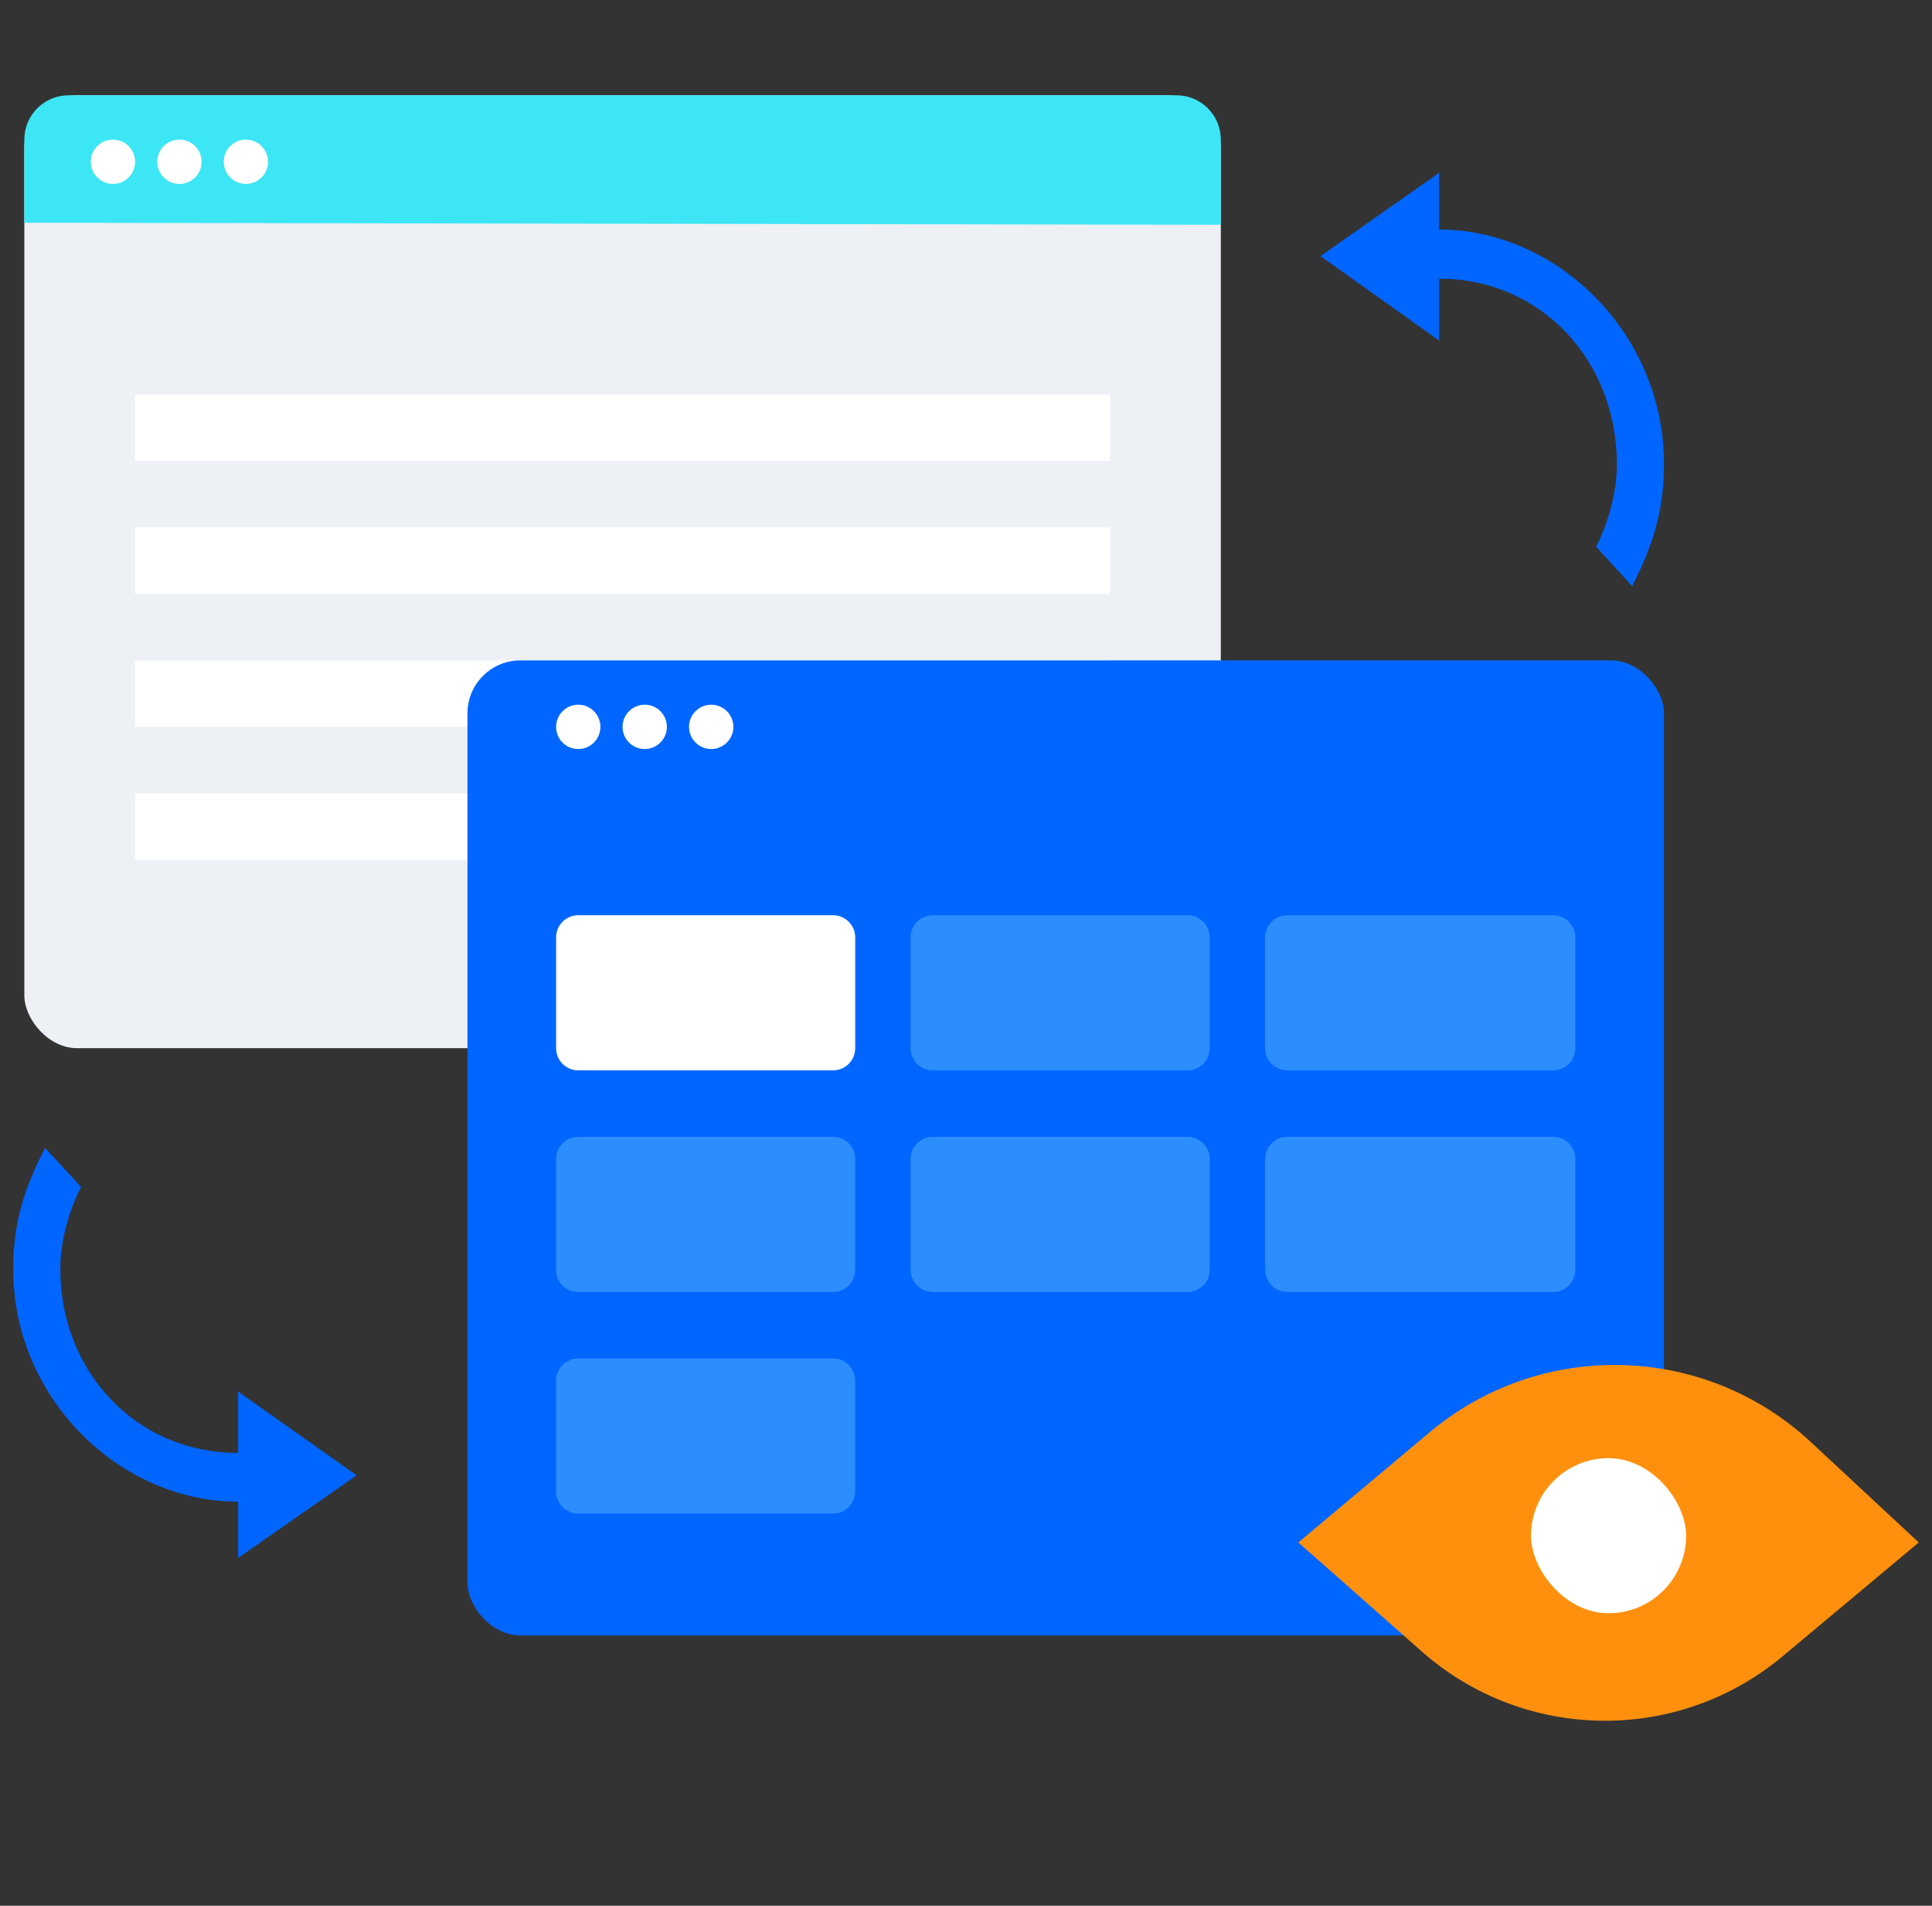
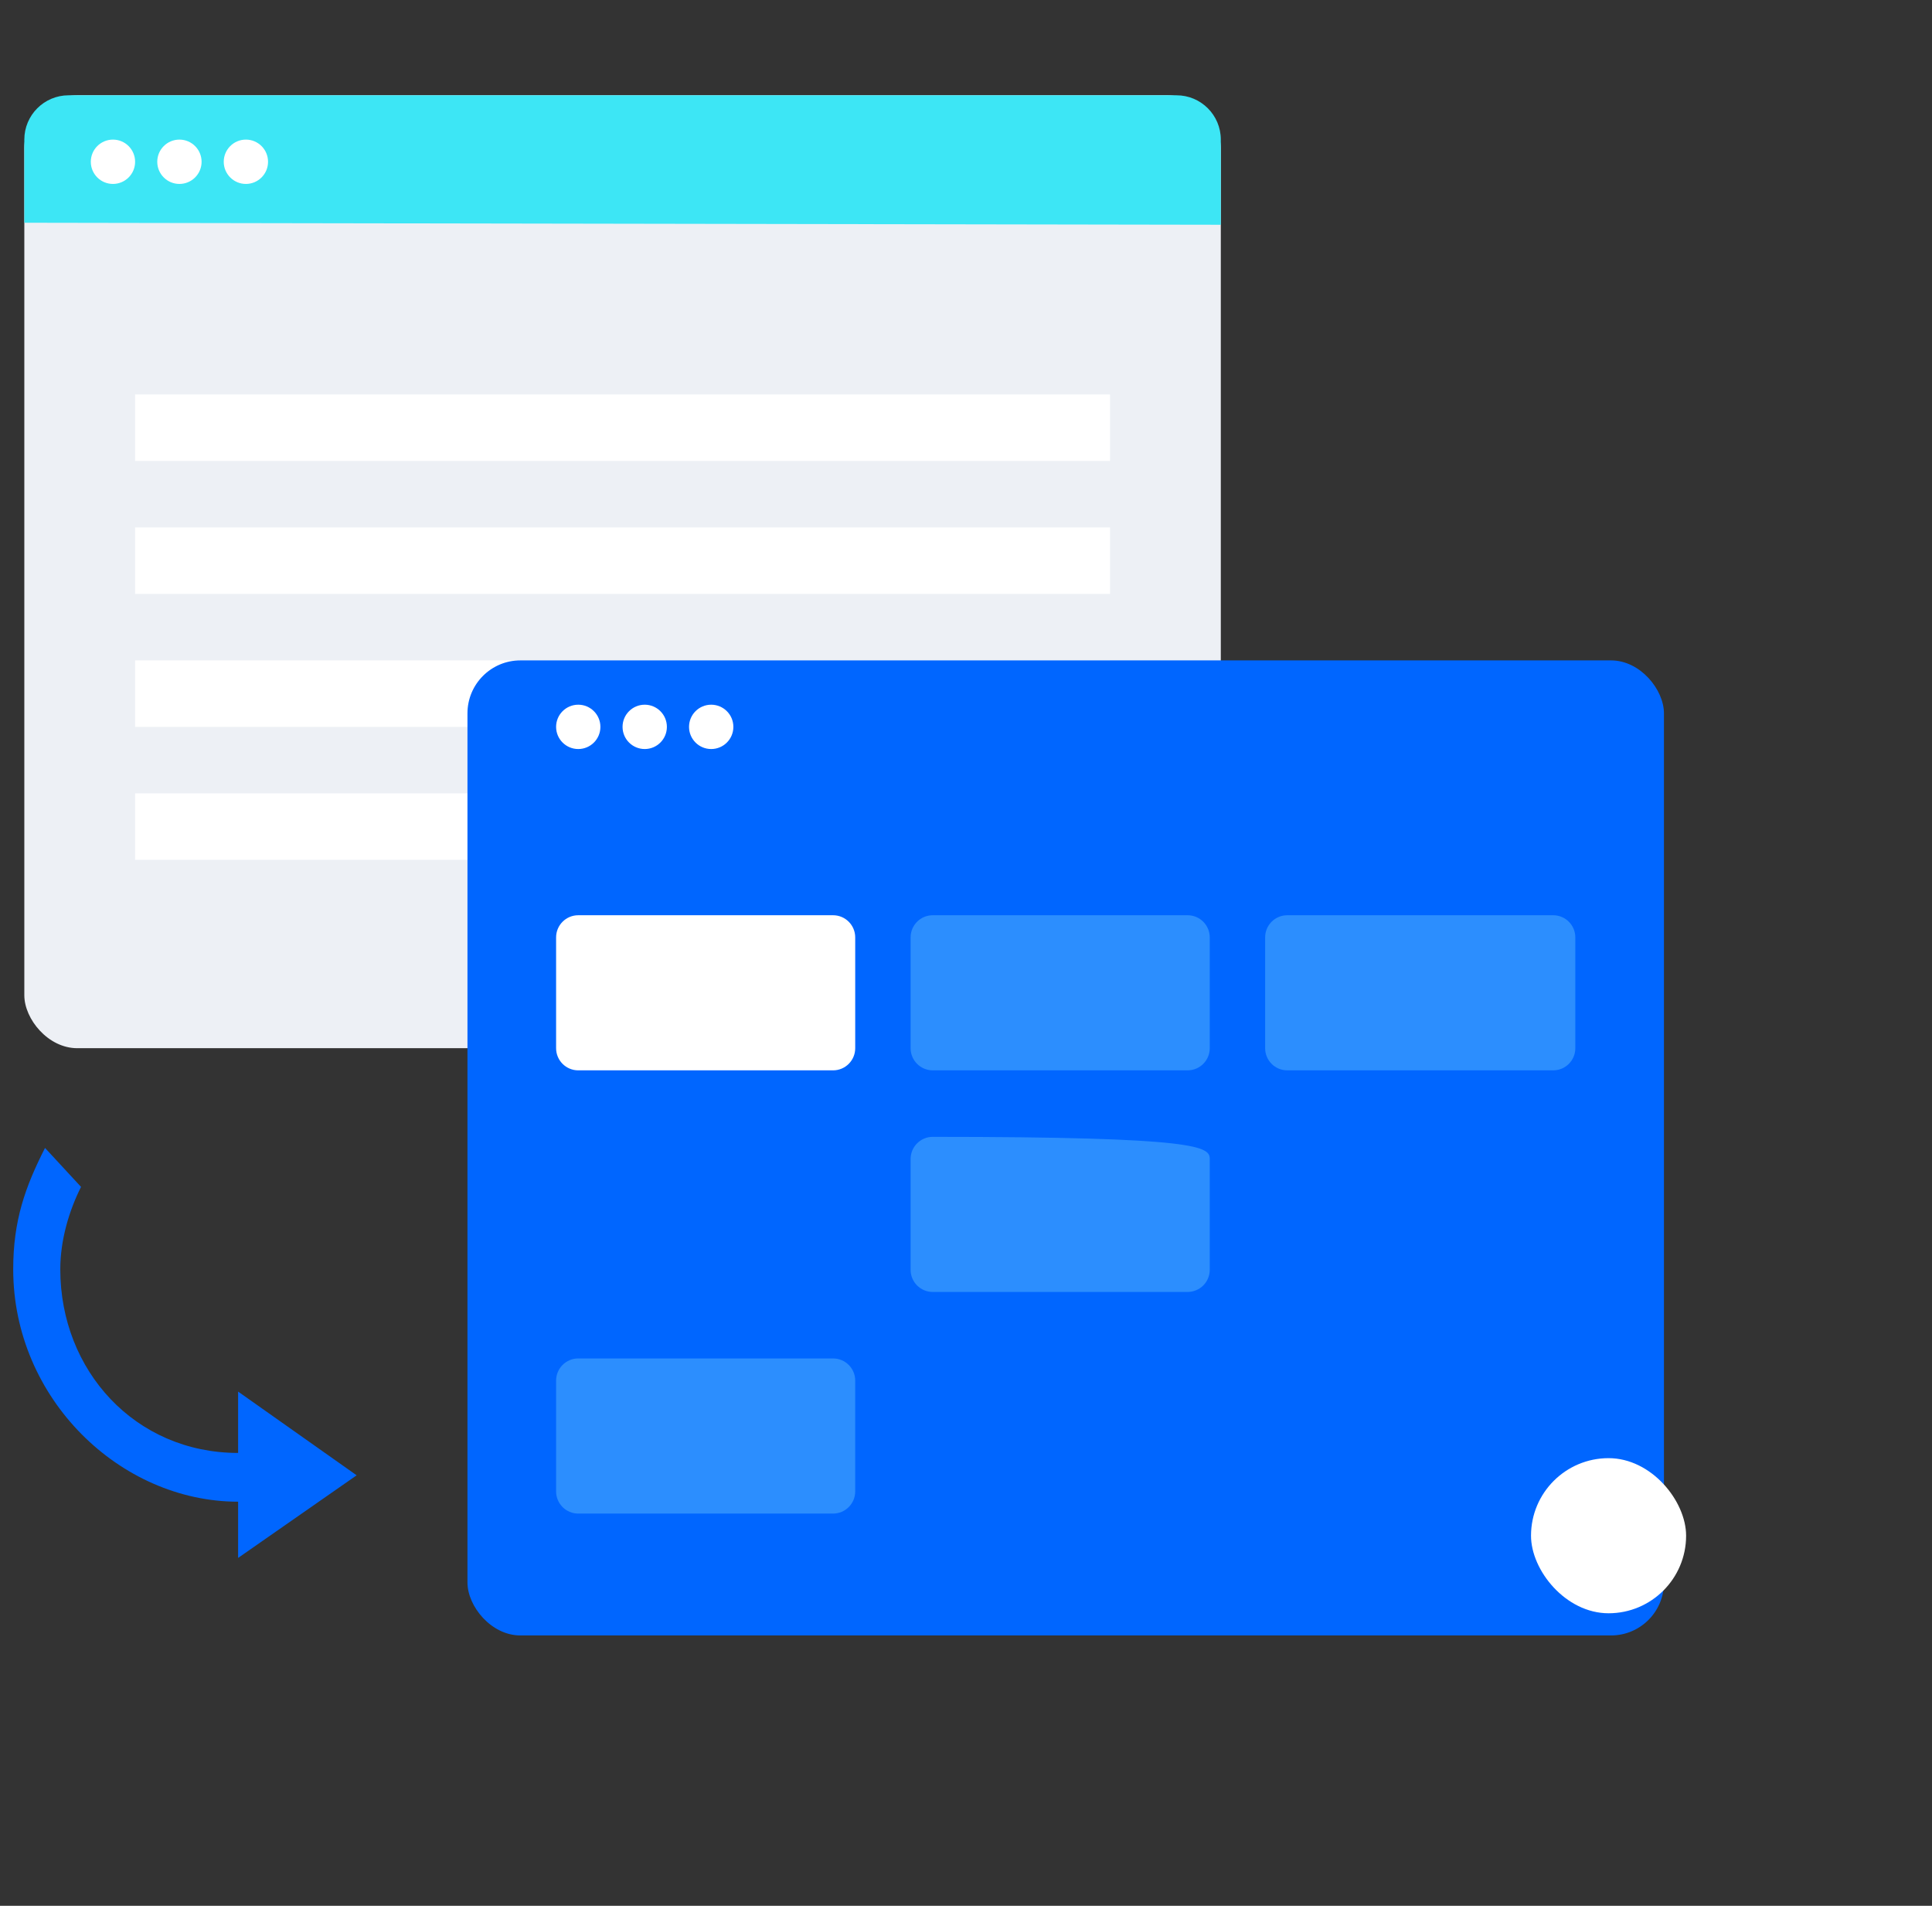
<svg xmlns="http://www.w3.org/2000/svg" width="73px" height="72px" viewBox="0 0 73 72" version="1.1">
  <rect x="0" y="0" width="73" height="72" fill="#333333" stroke="none" />
  <title>编组</title>
  <g id="子产品页3.0" stroke="none" stroke-width="1" fill="none" fill-rule="evenodd">
    <g id="项目协同" transform="translate(-936, -3564)">
      <g id="编组-19" transform="translate(0, 3264)">
        <g id="编组-18" transform="translate(767, 268)">
          <g id="编组" transform="translate(169.5, 32)">
            <rect id="矩形" x="0" y="0" width="72" height="72" />
            <g id="Group-12" transform="translate(0, 3.6)">
              <g id="Group-11" transform="translate(0.419, 0)">
                <rect id="Rectangle" fill="#EDF0F5" x="0" y="0" width="45.209" height="36" rx="2" />
                <path d="M1.674,-1.11538685e-15 L43.535,-1.11538685e-15 C44.46,-1.50730635e-15 45.209,0.75 45.209,1.674 L45.209,4.891 L45.209,4.891 L0,4.815 L0,1.674 C-1.1324993e-16,0.75 0.75,-9.45511957e-16 1.674,-1.11538685e-15 Z" id="Rectangle" fill="#3DE6F5" />
                <path d="M3.349,1.674 C3.811,1.674 4.186,2.049 4.186,2.512 C4.186,2.974 3.811,3.349 3.349,3.349 C2.886,3.349 2.512,2.974 2.512,2.512 C2.512,2.049 2.886,1.674 3.349,1.674 Z M5.86,1.674 C6.323,1.674 6.698,2.049 6.698,2.512 C6.698,2.974 6.323,3.349 5.86,3.349 C5.398,3.349 5.023,2.974 5.023,2.512 C5.023,2.049 5.398,1.674 5.86,1.674 Z M8.372,1.674 C8.834,1.674 9.209,2.049 9.209,2.512 C9.209,2.974 8.834,3.349 8.372,3.349 C7.91,3.349 7.535,2.974 7.535,2.512 C7.535,2.049 7.91,1.674 8.372,1.674 Z" id="Combined-Shape" fill="#FFFFFF" />
                <rect id="Rectangle" fill="#FFFFFF" x="4.186" y="11.302" width="36.837" height="2.512" />
                <rect id="Rectangle" fill="#FFFFFF" x="4.186" y="16.326" width="36.837" height="2.512" />
                <rect id="Rectangle" fill="#FFFFFF" x="4.186" y="21.349" width="36.837" height="2.512" />
                <rect id="Rectangle" fill="#FFFFFF" x="4.186" y="26.372" width="36.837" height="2.512" />
              </g>
              <g id="Group-5" transform="translate(17.163, 21.349)">
                <rect id="Rectangle" fill="#0066FF" x="0" y="0" width="45.209" height="36.837" rx="2" />
                <path d="M17.581,9.628 L27.209,9.628 C27.672,9.628 28.047,10.003 28.047,10.465 L28.047,14.651 C28.047,15.114 27.672,15.488 27.209,15.488 L17.581,15.488 C17.119,15.488 16.744,15.114 16.744,14.651 L16.744,10.465 C16.744,10.003 17.119,9.628 17.581,9.628 Z" id="Rectangle" fill="#2C8EFE" />
                <path d="M30.977,9.628 L41.023,9.628 C41.486,9.628 41.86,10.003 41.86,10.465 L41.86,14.651 C41.86,15.114 41.486,15.488 41.023,15.488 L30.977,15.488 C30.514,15.488 30.14,15.114 30.14,14.651 L30.14,10.465 C30.14,10.003 30.514,9.628 30.977,9.628 Z" id="Rectangle" fill="#2C8EFE" />
                <path d="M4.186,9.628 L13.814,9.628 C14.276,9.628 14.651,10.003 14.651,10.465 L14.651,14.651 C14.651,15.114 14.276,15.488 13.814,15.488 L4.186,15.488 C3.724,15.488 3.349,15.114 3.349,14.651 L3.349,10.465 C3.349,10.003 3.724,9.628 4.186,9.628 Z" id="Rectangle" fill="#FFFFFF" />
-                 <path d="M30.977,18 L41.023,18 C41.486,18 41.86,18.375 41.86,18.837 L41.86,23.023 C41.86,23.486 41.486,23.86 41.023,23.86 L30.977,23.86 C30.514,23.86 30.14,23.486 30.14,23.023 L30.14,18.837 C30.14,18.375 30.514,18 30.977,18 Z" id="Rectangle" fill="#2C8EFE" />
-                 <path d="M17.581,18 L27.209,18 C27.672,18 28.047,18.375 28.047,18.837 L28.047,23.023 C28.047,23.486 27.672,23.86 27.209,23.86 L17.581,23.86 C17.119,23.86 16.744,23.486 16.744,23.023 L16.744,18.837 C16.744,18.375 17.119,18 17.581,18 Z" id="Rectangle" fill="#2C8EFE" />
-                 <path d="M4.186,18 L13.814,18 C14.276,18 14.651,18.375 14.651,18.837 L14.651,23.023 C14.651,23.486 14.276,23.86 13.814,23.86 L4.186,23.86 C3.724,23.86 3.349,23.486 3.349,23.023 L3.349,18.837 C3.349,18.375 3.724,18 4.186,18 Z" id="Rectangle" fill="#2C8EFE" />
+                 <path d="M17.581,18 C27.672,18 28.047,18.375 28.047,18.837 L28.047,23.023 C28.047,23.486 27.672,23.86 27.209,23.86 L17.581,23.86 C17.119,23.86 16.744,23.486 16.744,23.023 L16.744,18.837 C16.744,18.375 17.119,18 17.581,18 Z" id="Rectangle" fill="#2C8EFE" />
                <path d="M4.186,26.372 L13.814,26.372 C14.276,26.372 14.651,26.747 14.651,27.209 L14.651,31.395 C14.651,31.858 14.276,32.233 13.814,32.233 L4.186,32.233 C3.724,32.233 3.349,31.858 3.349,31.395 L3.349,27.209 C3.349,26.747 3.724,26.372 4.186,26.372 Z" id="Rectangle" fill="#2C8EFE" />
                <path d="M4.186,1.674 C4.648,1.674 5.023,2.049 5.023,2.512 C5.023,2.974 4.648,3.349 4.186,3.349 C3.724,3.349 3.349,2.974 3.349,2.512 C3.349,2.049 3.724,1.674 4.186,1.674 Z M6.698,1.674 C7.16,1.674 7.535,2.049 7.535,2.512 C7.535,2.974 7.16,3.349 6.698,3.349 C6.235,3.349 5.86,2.974 5.86,2.512 C5.86,2.049 6.235,1.674 6.698,1.674 Z M9.209,1.674 C9.672,1.674 10.047,2.049 10.047,2.512 C10.047,2.974 9.672,3.349 9.209,3.349 C8.747,3.349 8.372,2.974 8.372,2.512 C8.372,2.049 8.747,1.674 9.209,1.674 Z" id="Combined-Shape" fill="#FFFFFF" />
              </g>
-               <path d="M48.558,54.673 L53.514,50.514 C57.722,46.982 63.901,47.14 67.923,50.881 L72,54.673 L72,54.673 L66.856,58.973 C62.888,62.29 57.092,62.211 53.216,58.787 L48.558,54.673 L48.558,54.673 Z" id="Path-6" fill="#FF900E" />
              <rect id="Rectangle" fill="#FFFFFF" x="57.349" y="51.488" width="5.86" height="5.86" rx="2.93" />
-               <path d="M53.874,2.93 L49.395,6.076 L53.874,9.265 L53.874,6.928 C57.761,6.928 60.593,10.061 60.593,13.922 C60.593,15.043 60.257,16.163 59.809,17.06 L61.171,18.544 C61.916,17.06 62.372,15.786 62.372,13.922 C62.372,9.003 58.34,5.071 53.874,5.071 L53.874,2.93 Z" id="Path" fill="#0066FF" fill-rule="nonzero" />
              <path d="M4.479,39.767 L0,42.888 L4.479,46.051 L4.479,43.733 C8.366,43.733 11.198,46.841 11.198,50.671 C11.198,51.782 10.862,52.894 10.414,53.784 L11.775,55.256 C12.521,53.784 12.977,52.52 12.977,50.671 C12.977,45.792 8.945,41.891 4.479,41.891 L4.479,39.767 Z" id="Path" fill="#0066FF" fill-rule="nonzero" transform="translate(6.488, 47.512) scale(-1, -1) translate(-6.488, -47.512) " />
            </g>
          </g>
        </g>
      </g>
    </g>
  </g>
</svg>